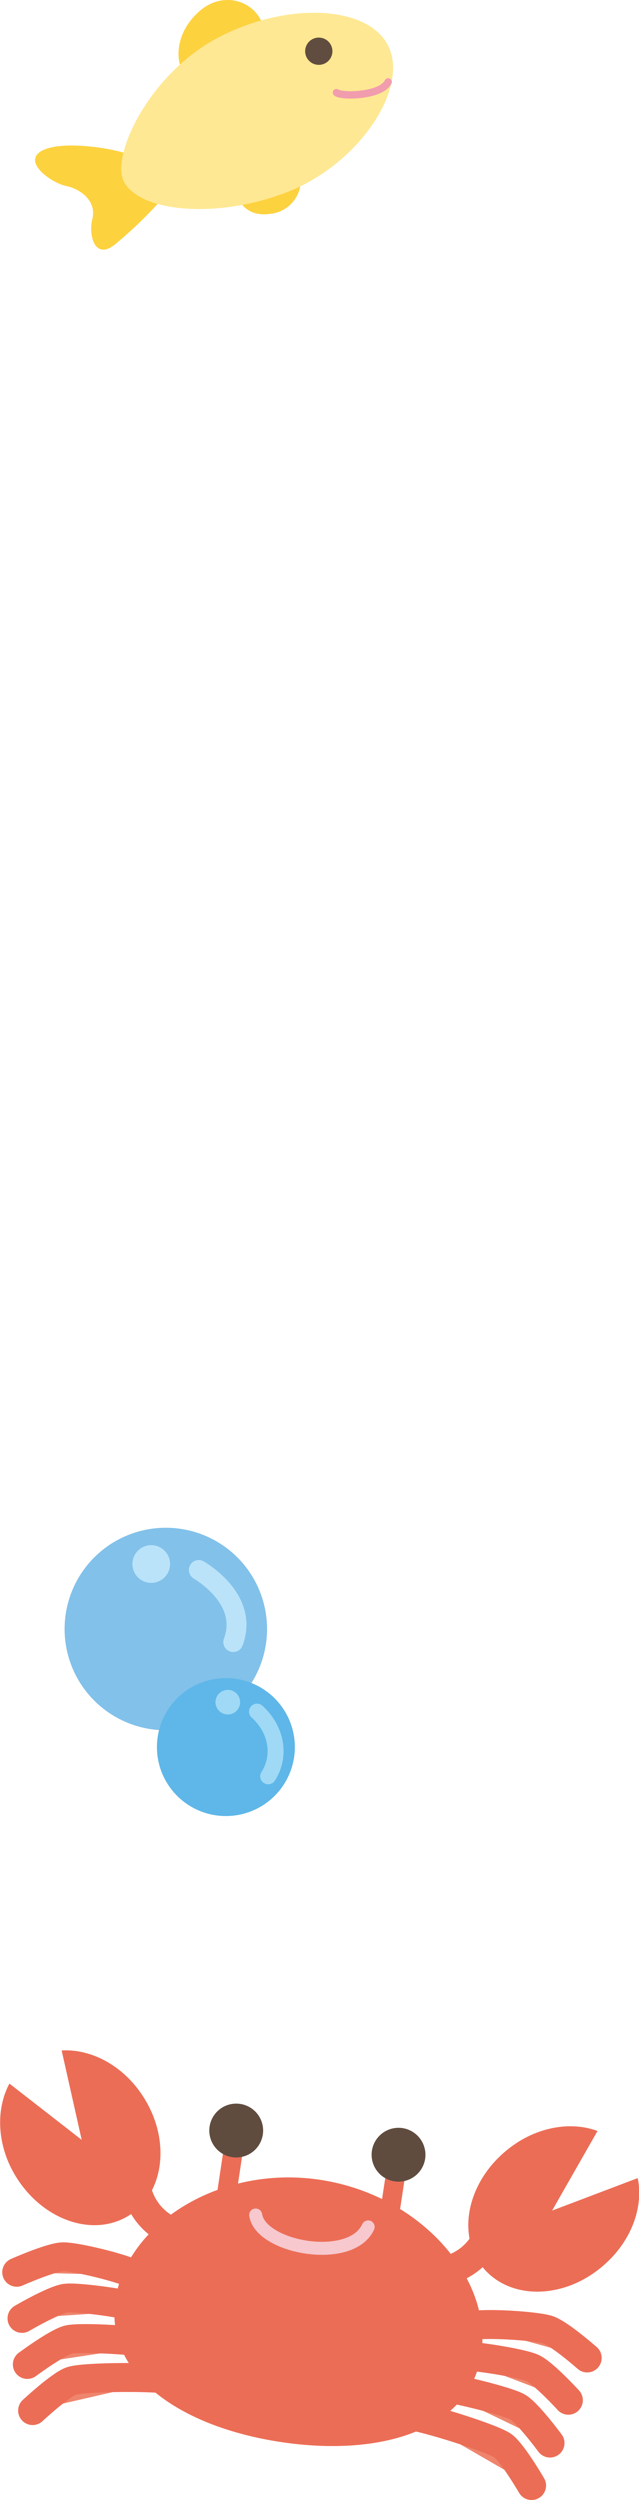
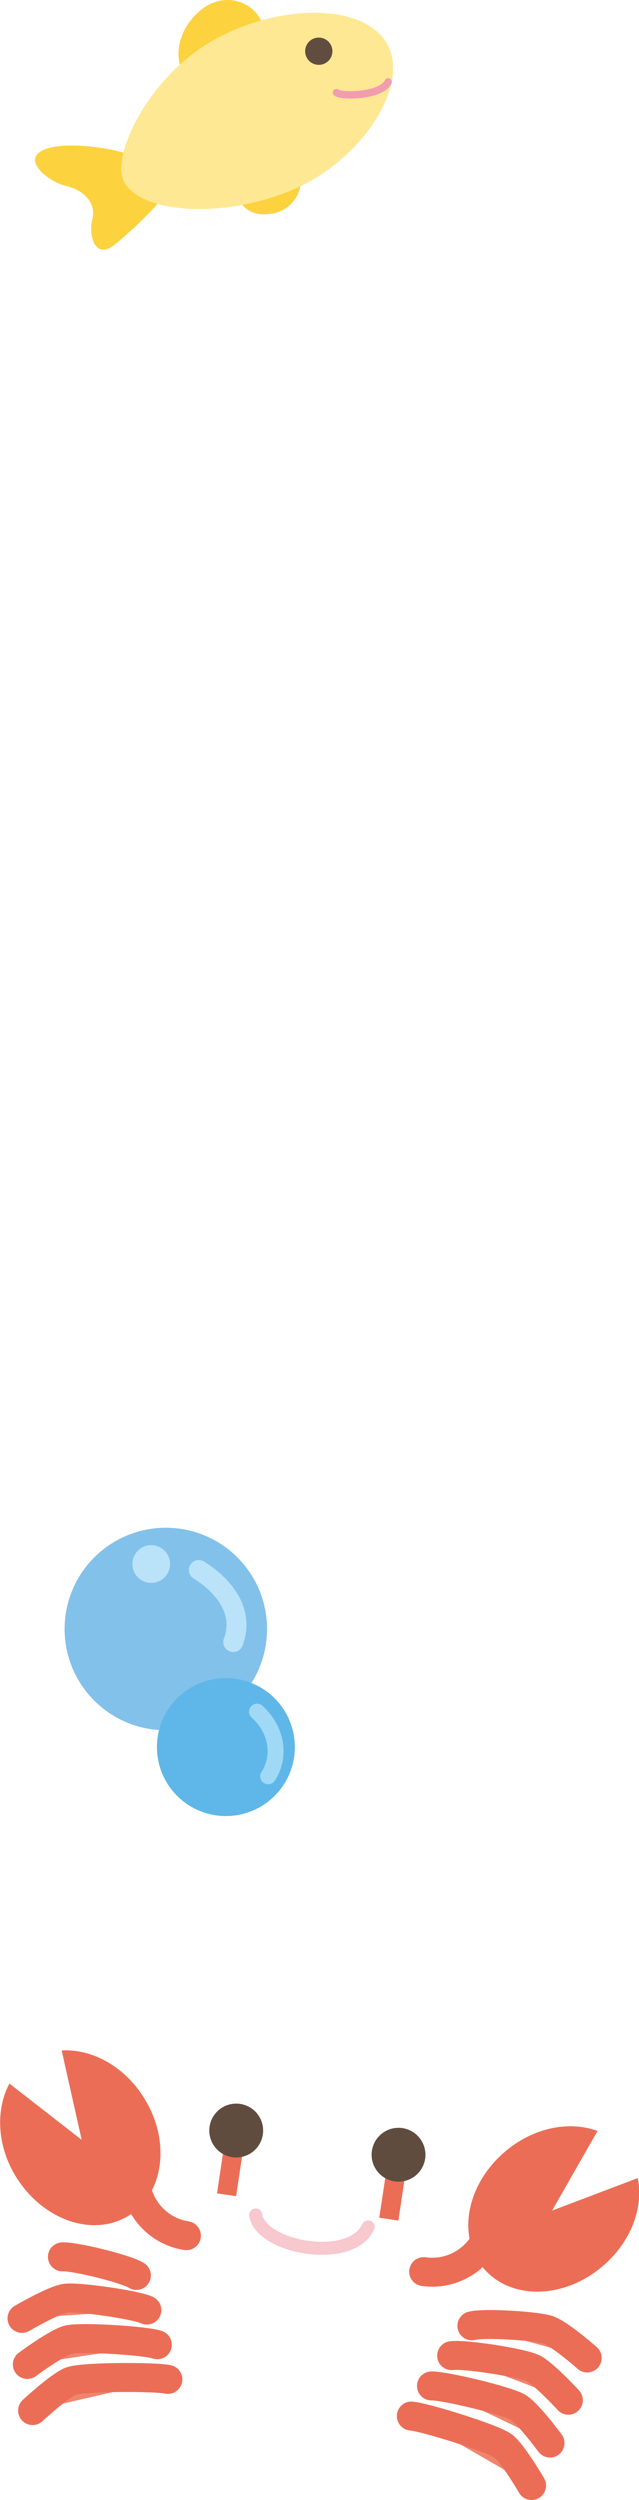
<svg xmlns="http://www.w3.org/2000/svg" viewBox="0 0 90.9 355.53">
  <defs>
    <style>.cls-1{fill:#82c1ea;}.cls-2{fill:#5eb7e8;}.cls-3{fill:#bae3f9;}.cls-12,.cls-13,.cls-16,.cls-4,.cls-6,.cls-9{fill:none;}.cls-4{stroke:#bae3f9;stroke-width:2.83px;}.cls-12,.cls-15,.cls-16,.cls-4,.cls-6,.cls-9{stroke-linecap:round;stroke-linejoin:round;}.cls-5{fill:#9fd9f6;}.cls-6{stroke:#9fd9f6;stroke-width:2.27px;}.cls-7{fill:#fdd23f;}.cls-8{fill:#ffe893;}.cls-9{stroke:#f19dae;stroke-width:1.05px;}.cls-10{fill:#614d3f;}.cls-11{fill:#ec6d56;}.cls-12,.cls-13,.cls-15{stroke:#ec6d56;}.cls-12,.cls-15{stroke-width:4.12px;}.cls-13{stroke-width:2.75px;}.cls-14{fill:#604c3f;}.cls-15{fill:#ef856d;}.cls-16{stroke:#f7c8ce;stroke-width:1.85px;}</style>
  </defs>
  <g id="レイヤー_2" data-name="レイヤー 2">
    <g id="背景02">
      <path class="cls-1" d="M21.93,217.36a14.4,14.4,0,1,1-12.64,16A14.4,14.4,0,0,1,21.93,217.36Z" />
      <path class="cls-2" d="M31,238.71a9.81,9.81,0,1,1-8.61,10.88A9.81,9.81,0,0,1,31,238.71Z" />
      <path class="cls-3" d="M22.66,220a2.68,2.68,0,1,1-3.57,1.28A2.67,2.67,0,0,1,22.66,220Z" />
      <path class="cls-4" d="M28.28,223.27c1.63,1,6.95,4.77,4.9,10.25" />
-       <path class="cls-5" d="M33.16,240.49a1.75,1.75,0,1,1-2.34.84A1.75,1.75,0,0,1,33.16,240.49Z" />
      <path class="cls-6" d="M36.56,243.41c2.86,2.6,3.41,6.37,1.59,9.2" />
      <path class="cls-7" d="M18,21.84c-3.1-1-9.86-1.85-12.26-.27S7.29,26,9.41,26.45s4.34,2.17,3.73,4.68.45,6,3.34,3.53a60.12,60.12,0,0,0,6.7-6.5C25.41,25.15,21.66,23,18,21.84Z" />
      <path class="cls-7" d="M37.35,3.44c-1.1-3.23-5.56-4.91-9.06-1.78S25,8.86,26.13,10.35C27.43,12.15,39.22,8.92,37.35,3.44Z" />
      <path class="cls-7" d="M33.39,27c.58,2.05,2,3.89,5.16,3.4a4.82,4.82,0,0,0,4.24-5C42.61,23.59,32.44,23.72,33.39,27Z" />
      <path class="cls-8" d="M55.19,6.45C58.24,12.37,51.34,22.87,41.62,27c-10,4.22-21.69,3.33-24-1.19-1.86-3.61,3.46-15,13-20.24S52.15.53,55.19,6.45Z" />
      <path class="cls-9" d="M47.86,13.17c.68.59,6.33.53,7.36-1.52" />
      <path class="cls-10" d="M47.07,6.39a1.94,1.94,0,1,1-2.61-.83A1.94,1.94,0,0,1,47.07,6.39Z" />
-       <path class="cls-11" d="M68.46,334.79c-1.61,10.7-14.11,14.66-28.48,12.5S14.82,337.67,16.43,327s14.8-19.2,29.16-17S70.07,324.09,68.46,334.79Z" />
      <path class="cls-11" d="M8.77,291.6l2.85,12.71-10.28-8c-2,3.72-1.79,9,1.05,13.43,3.87,6.1,11,8.47,16,5.3s5.91-10.68,2.05-16.77C17.64,293.8,13,291.34,8.77,291.6Z" />
      <path class="cls-12" d="M19.52,311.64a8.6,8.6,0,0,0,7,6.3" />
      <path class="cls-11" d="M85,303.05l-6.46,11.32,12.18-4.62c.86,4.16-.93,9.09-5,12.53-5.48,4.69-13,4.84-16.89.35s-2.51-11.95,3-16.63C75.85,302.55,81,301.56,85,303.05Z" />
      <path class="cls-12" d="M68.81,319.05a8.62,8.62,0,0,1-8.54,4" />
      <line class="cls-13" x1="33.78" y1="301.78" x2="32.23" y2="312.12" />
      <path class="cls-14" d="M37.39,303.56a3.83,3.83,0,1,1-3.22-4.36A3.83,3.83,0,0,1,37.39,303.56Z" />
      <line class="cls-13" x1="56.87" y1="305.25" x2="55.31" y2="315.59" />
      <path class="cls-14" d="M60.48,307a3.83,3.83,0,1,1-3.22-4.36A3.84,3.84,0,0,1,60.48,307Z" />
-       <path class="cls-15" d="M19.4,323.59c-1.44-.93-8.75-2.73-10.52-2.64s-6.5,2.19-6.5,2.19" />
+       <path class="cls-15" d="M19.4,323.59c-1.44-.93-8.75-2.73-10.52-2.64" />
      <path class="cls-15" d="M20.89,328.52c-1.52-.75-9.88-1.95-11.61-1.68s-6.15,2.86-6.15,2.86" />
      <path class="cls-15" d="M22.38,333.45c-1.59-.58-11-1.18-12.7-.71s-5.79,3.51-5.79,3.51" />
      <path class="cls-15" d="M23.88,338.38c-1.67-.4-12.15-.4-13.8.25s-5.44,4.18-5.44,4.18" />
      <path class="cls-15" d="M67.13,330.76c1.65-.46,9.17,0,10.84.57s5.56,4,5.56,4" />
      <path class="cls-15" d="M64.25,335c1.68-.27,10,1,11.6,1.81s5,4.53,5,4.53" />
      <path class="cls-15" d="M61.38,339.31c1.69-.08,10.87,2.11,12.35,3.06s4.51,5.06,4.51,5.06" />
      <path class="cls-15" d="M58.51,343.59c1.71.1,11.72,3.18,13.11,4.29s4,5.59,4,5.59" />
      <path class="cls-16" d="M36.37,315c.71,4.68,13.58,7,16,1.69" />
    </g>
  </g>
</svg>